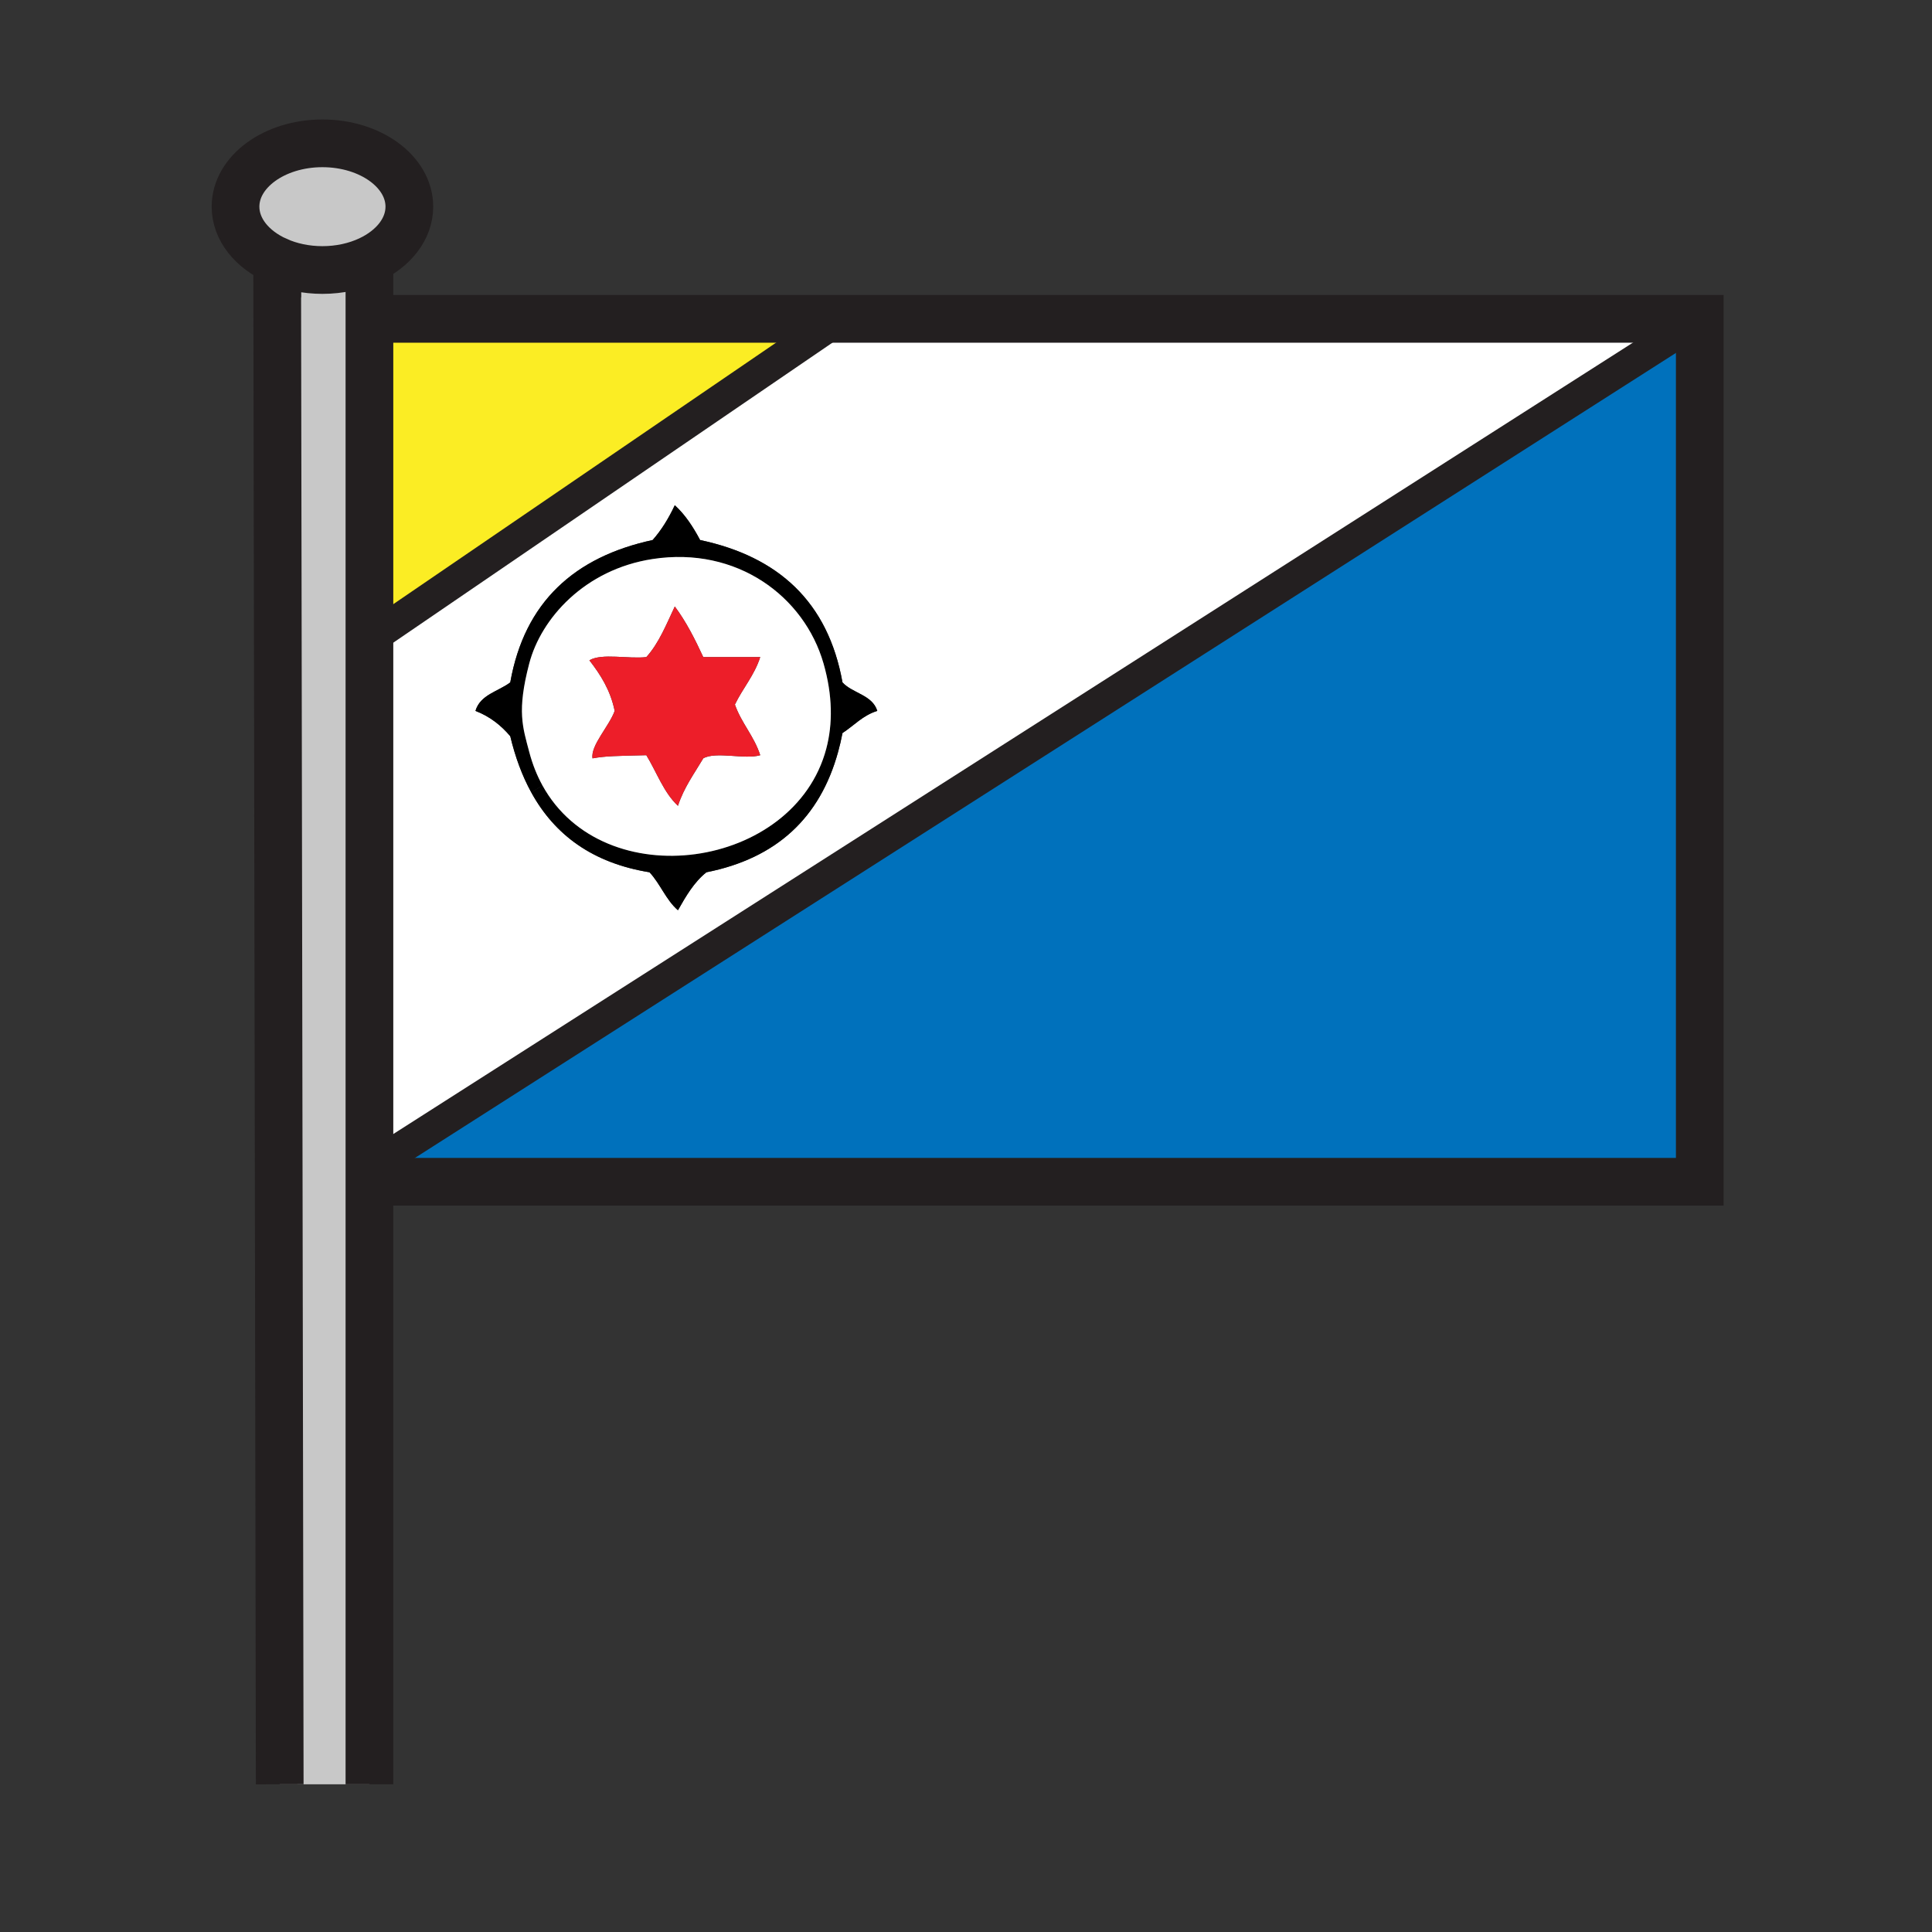
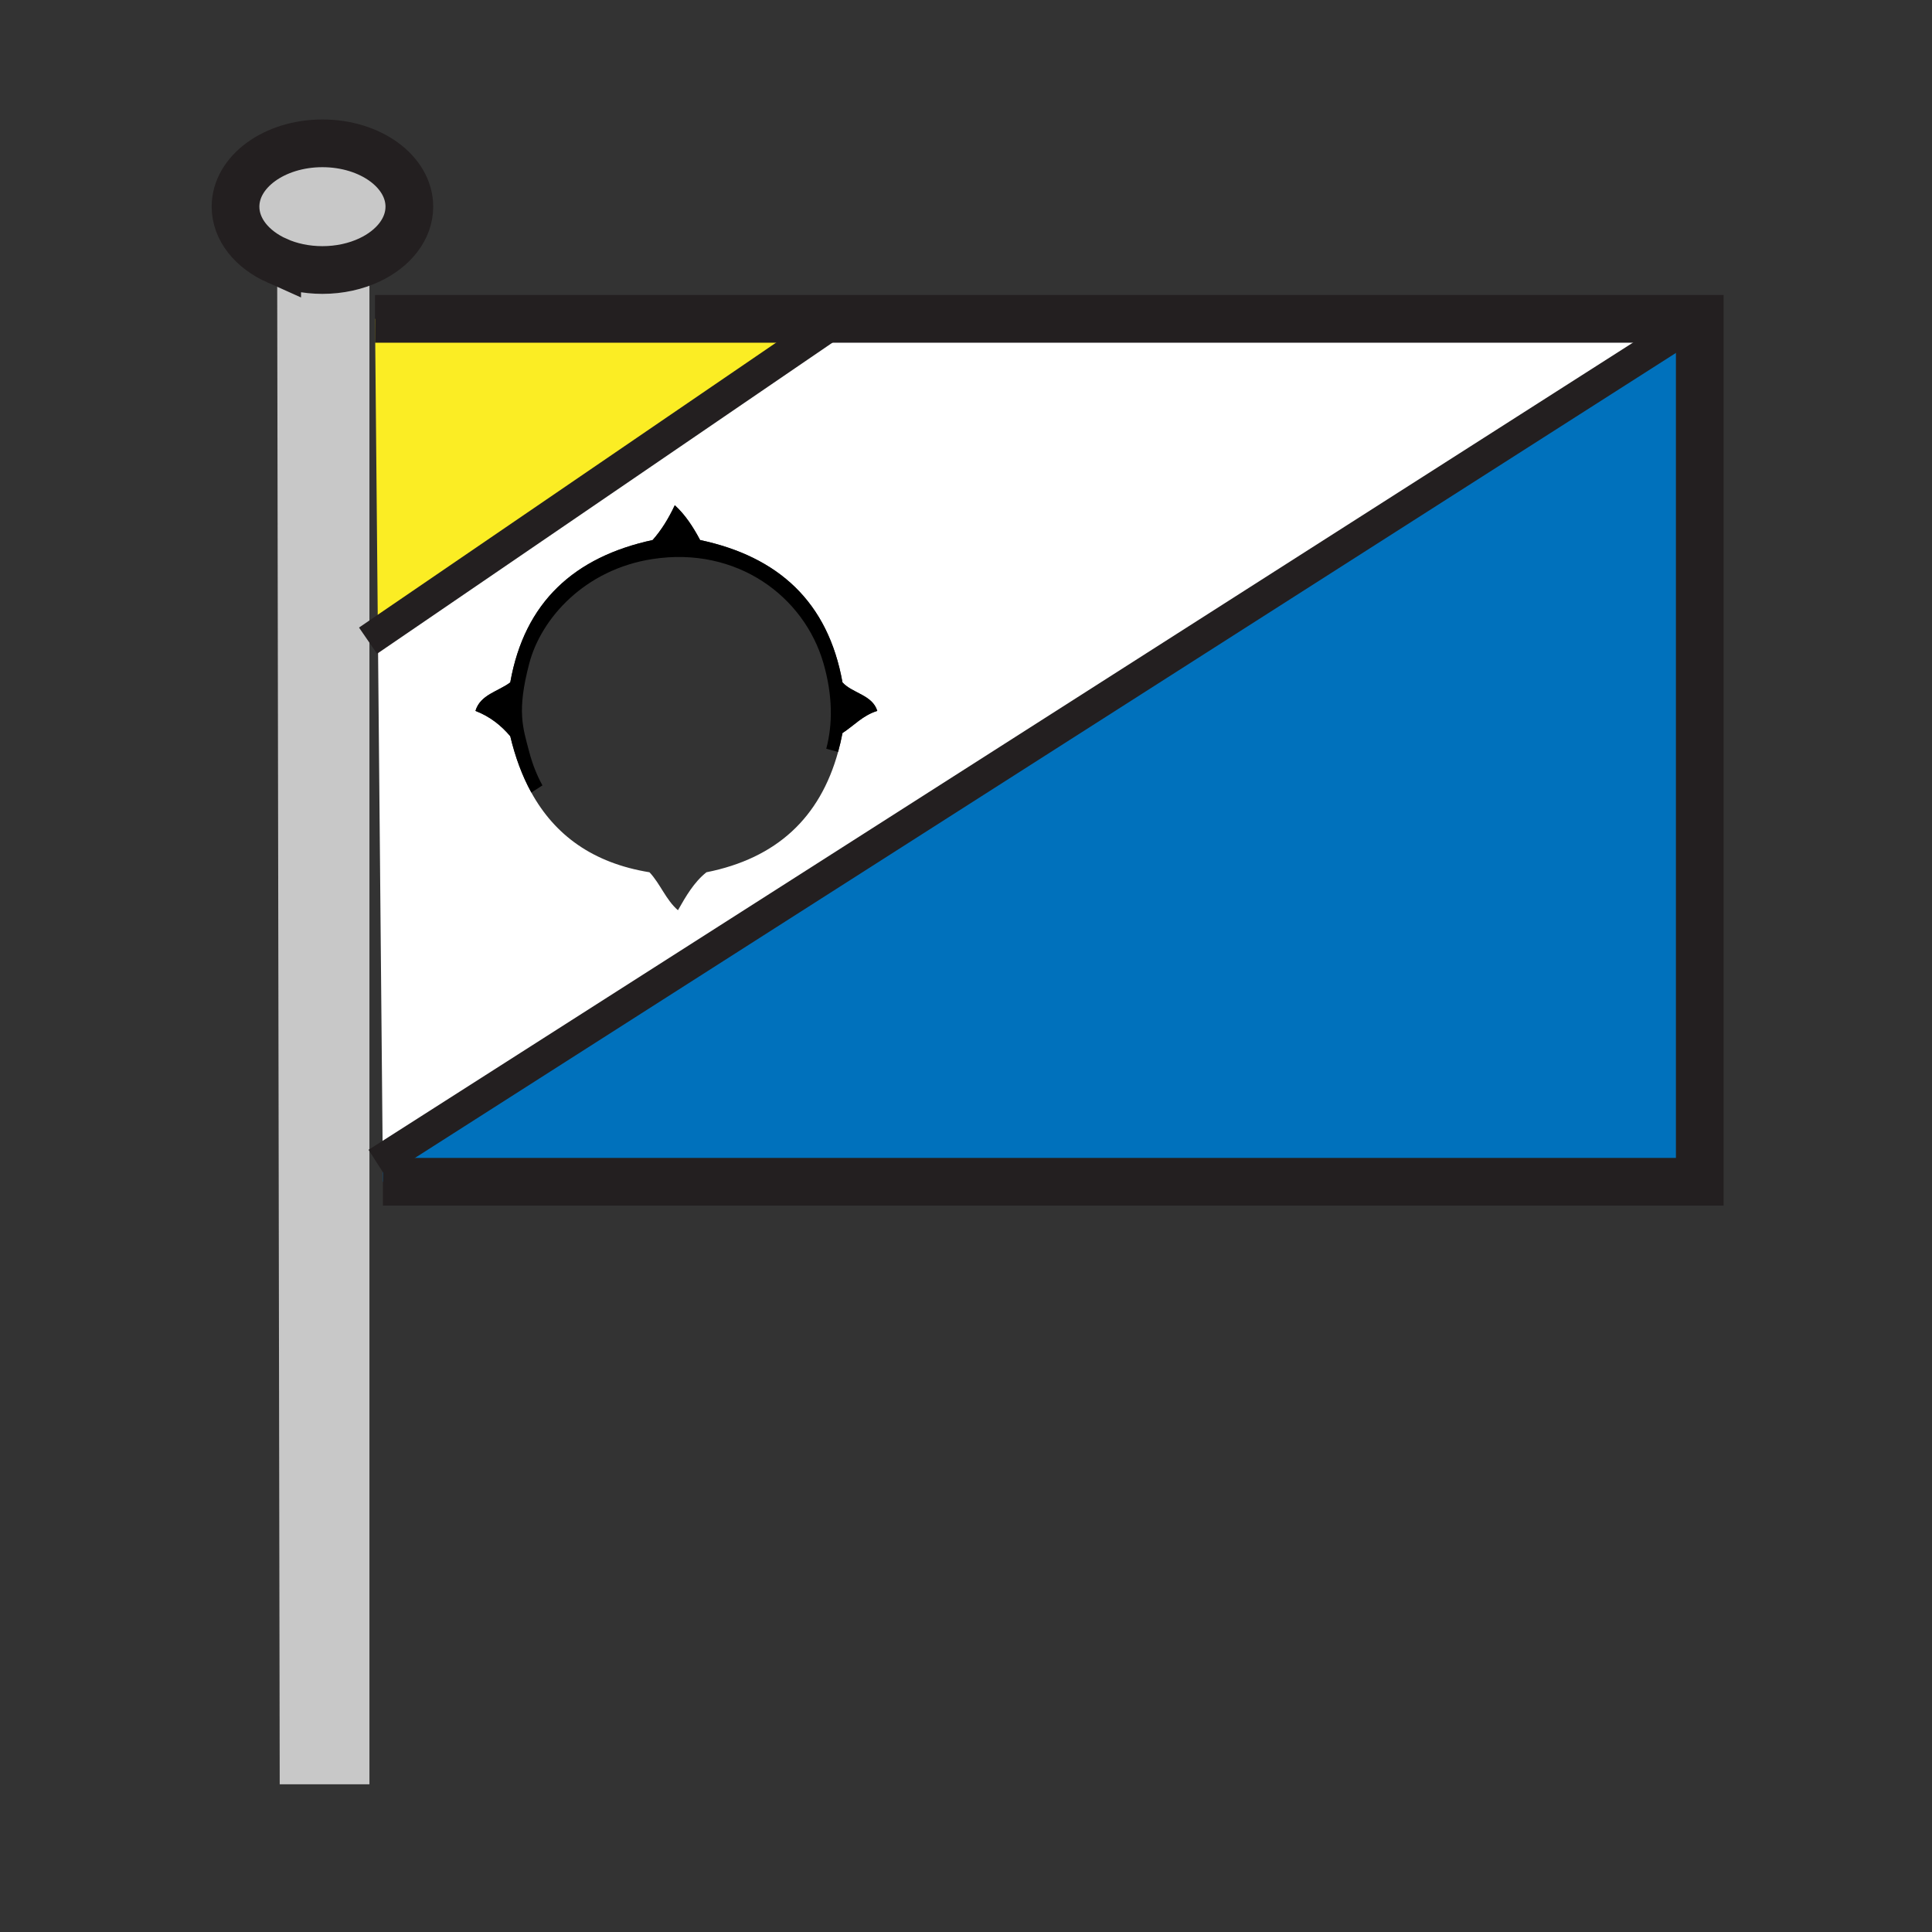
<svg xmlns="http://www.w3.org/2000/svg" width="850.394" height="850.394" viewBox="0 0 850.394 850.394" overflow="visible">
  <rect x="0" y="0" width="850.394" height="850.394" fill="#333333" stroke="none" />
  <path d="M162.61 281.58V785.38h-39.49L122 114.77c5.8 2.59 12.62 4.08 19.92 4.08 7.62 0 14.73-1.63 20.69-4.43v167.16z" fill="#c8c8c8" />
  <path fill="#0071bc" d="M748.18 177.46v342.71H168.56l-.09-9.75 579.71-370.08z" />
  <path d="M748.18 140.34L168.47 510.42l-2.13-231.39L364 144v-3.66h384.18zM386.15 312.91c-2.19-7.1-10.88-7.69-15.32-12.54-6.34-35.44-28.21-55.35-62.67-62.67-3.06-5.76-6.53-11.1-11.14-15.32-2.67 5.7-5.83 10.89-9.75 15.32-34.34 7.44-56.38 27.18-62.67 62.67-5.29 4-13.21 5.36-15.32 12.54 6.37 2.45 11.27 6.37 15.32 11.14 2.19 9.17 5.24 17.48 9.28 24.8 10.31 18.71 27.02 31.03 52 35.09 4.73 5.01 7.27 12.22 12.53 16.71 3.53-6.22 7.1-12.4 12.54-16.71 30.85-6.14 49.98-23.99 57.95-52.99.74-2.67 1.38-5.43 1.93-8.29 5.07-3.29 8.93-7.79 15.32-9.75z" fill="#fff" />
  <path d="M363.69 329.56c2.88-10.85 2.84-23.43-1.21-37.54-8.45-29.43-38.05-51.66-75.21-45.96-29.97 4.6-49.13 26.2-54.31 45.96-5.54 21.09-2.85 28.13 0 38.99 1.42 5.4 3.38 10.29 5.8 14.69l-4.88 3.15c-4.04-7.32-7.09-15.63-9.28-24.8-4.05-4.77-8.95-8.69-15.32-11.14 2.11-7.18 10.03-8.54 15.32-12.54 6.29-35.49 28.33-55.23 62.67-62.67 3.92-4.43 7.08-9.62 9.75-15.32 4.61 4.22 8.08 9.56 11.14 15.32 34.46 7.32 56.33 27.23 62.67 62.67 4.44 4.85 13.13 5.44 15.32 12.54-6.39 1.96-10.25 6.46-15.32 9.75-.55 2.86-1.19 5.62-1.93 8.29l-5.21-1.39z" />
-   <path d="M363.69 329.56l5.21 1.39c-7.97 29-27.1 46.85-57.95 52.99-5.44 4.31-9.01 10.49-12.54 16.71-5.26-4.49-7.8-11.7-12.53-16.71-24.98-4.06-41.69-16.38-52-35.09l4.88-3.15c27.02 49.13 110.86 36.95 124.93-16.14z" />
-   <path d="M362.48 292.02c4.05 14.11 4.09 26.69 1.21 37.54-14.07 53.09-97.91 65.27-124.93 16.14-2.42-4.4-4.38-9.29-5.8-14.69-2.85-10.86-5.54-17.9 0-38.99 5.18-19.76 24.34-41.36 54.31-45.96 37.16-5.7 66.76 16.53 75.21 45.96zm-27.86-2.79h-25.07c-3.66-7.94-7.57-15.64-12.53-22.28-3.72 7.89-7.01 16.2-12.53 22.28-7.91.91-19.48-1.83-25.07 1.4 4.86 6.28 9.23 13.04 11.14 22.28-2.48 6.83-10.7 15.27-9.75 20.89 5.7-1.05 10.68-1.08 23.68-1.39 4.57 7.49 7.66 16.47 13.92 22.28 2.62-8.07 7.17-14.18 11.14-20.89 5.59-3.19 18.32.63 25.07-1.39-2.71-8.44-8.24-14.04-11.14-22.29 3.46-7.22 8.55-12.81 11.14-20.89z" fill="#fff" />
  <path fill="#fbed24" d="M364 140.34V144L166.34 279.03l-1.27-138.69z" />
-   <path d="M309.55 289.23h25.07c-2.59 8.08-7.68 13.67-11.14 20.89 2.9 8.25 8.43 13.85 11.14 22.29-6.75 2.02-19.48-1.8-25.07 1.39-3.97 6.71-8.52 12.82-11.14 20.89-6.26-5.81-9.35-14.79-13.92-22.28-13 .31-17.98.34-23.68 1.39-.95-5.62 7.27-14.06 9.75-20.89-1.91-9.24-6.28-16-11.14-22.28 5.59-3.23 17.16-.49 25.07-1.4 5.52-6.08 8.81-14.39 12.53-22.28 4.96 6.64 8.87 14.34 12.53 22.28z" fill="#ed1e29" />
  <path d="M162.61 114.42c-5.96 2.8-13.07 4.43-20.69 4.43-7.3 0-14.12-1.49-19.92-4.08-10.99-4.89-18.33-13.72-18.33-23.8 0-15.4 17.13-27.88 38.25-27.88 21.13 0 38.26 12.48 38.26 27.88 0 9.84-7 18.49-17.57 23.45z" fill="#c8c8c8" />
  <g fill="none" stroke="#231f20">
    <path stroke-width="21" d="M165.07 140.34h583.11v379.83H168.56M122 114.77c-10.99-4.89-18.33-13.72-18.33-23.8 0-15.4 17.13-27.88 38.25-27.88 21.13 0 38.26 12.48 38.26 27.88 0 9.84-7 18.49-17.57 23.45-5.96 2.8-13.07 4.43-20.69 4.43-7.3 0-14.12-1.49-19.92-4.08z" />
-     <path stroke-width="21" d="M122 114v.77l1.12 670.61M162.61 112.6v672.78" />
    <path stroke-width="14" d="M744.76 179.39l3.42-1.93 2.01-1.14M166 512l2.47-1.58 579.71-370.08M162 282l.61-.42 3.73-2.55L364 144" />
  </g>
  <path fill-rule="evenodd" clip-rule="evenodd" fill="none" d="M0 0h850.394v850.394H0z" />
</svg>